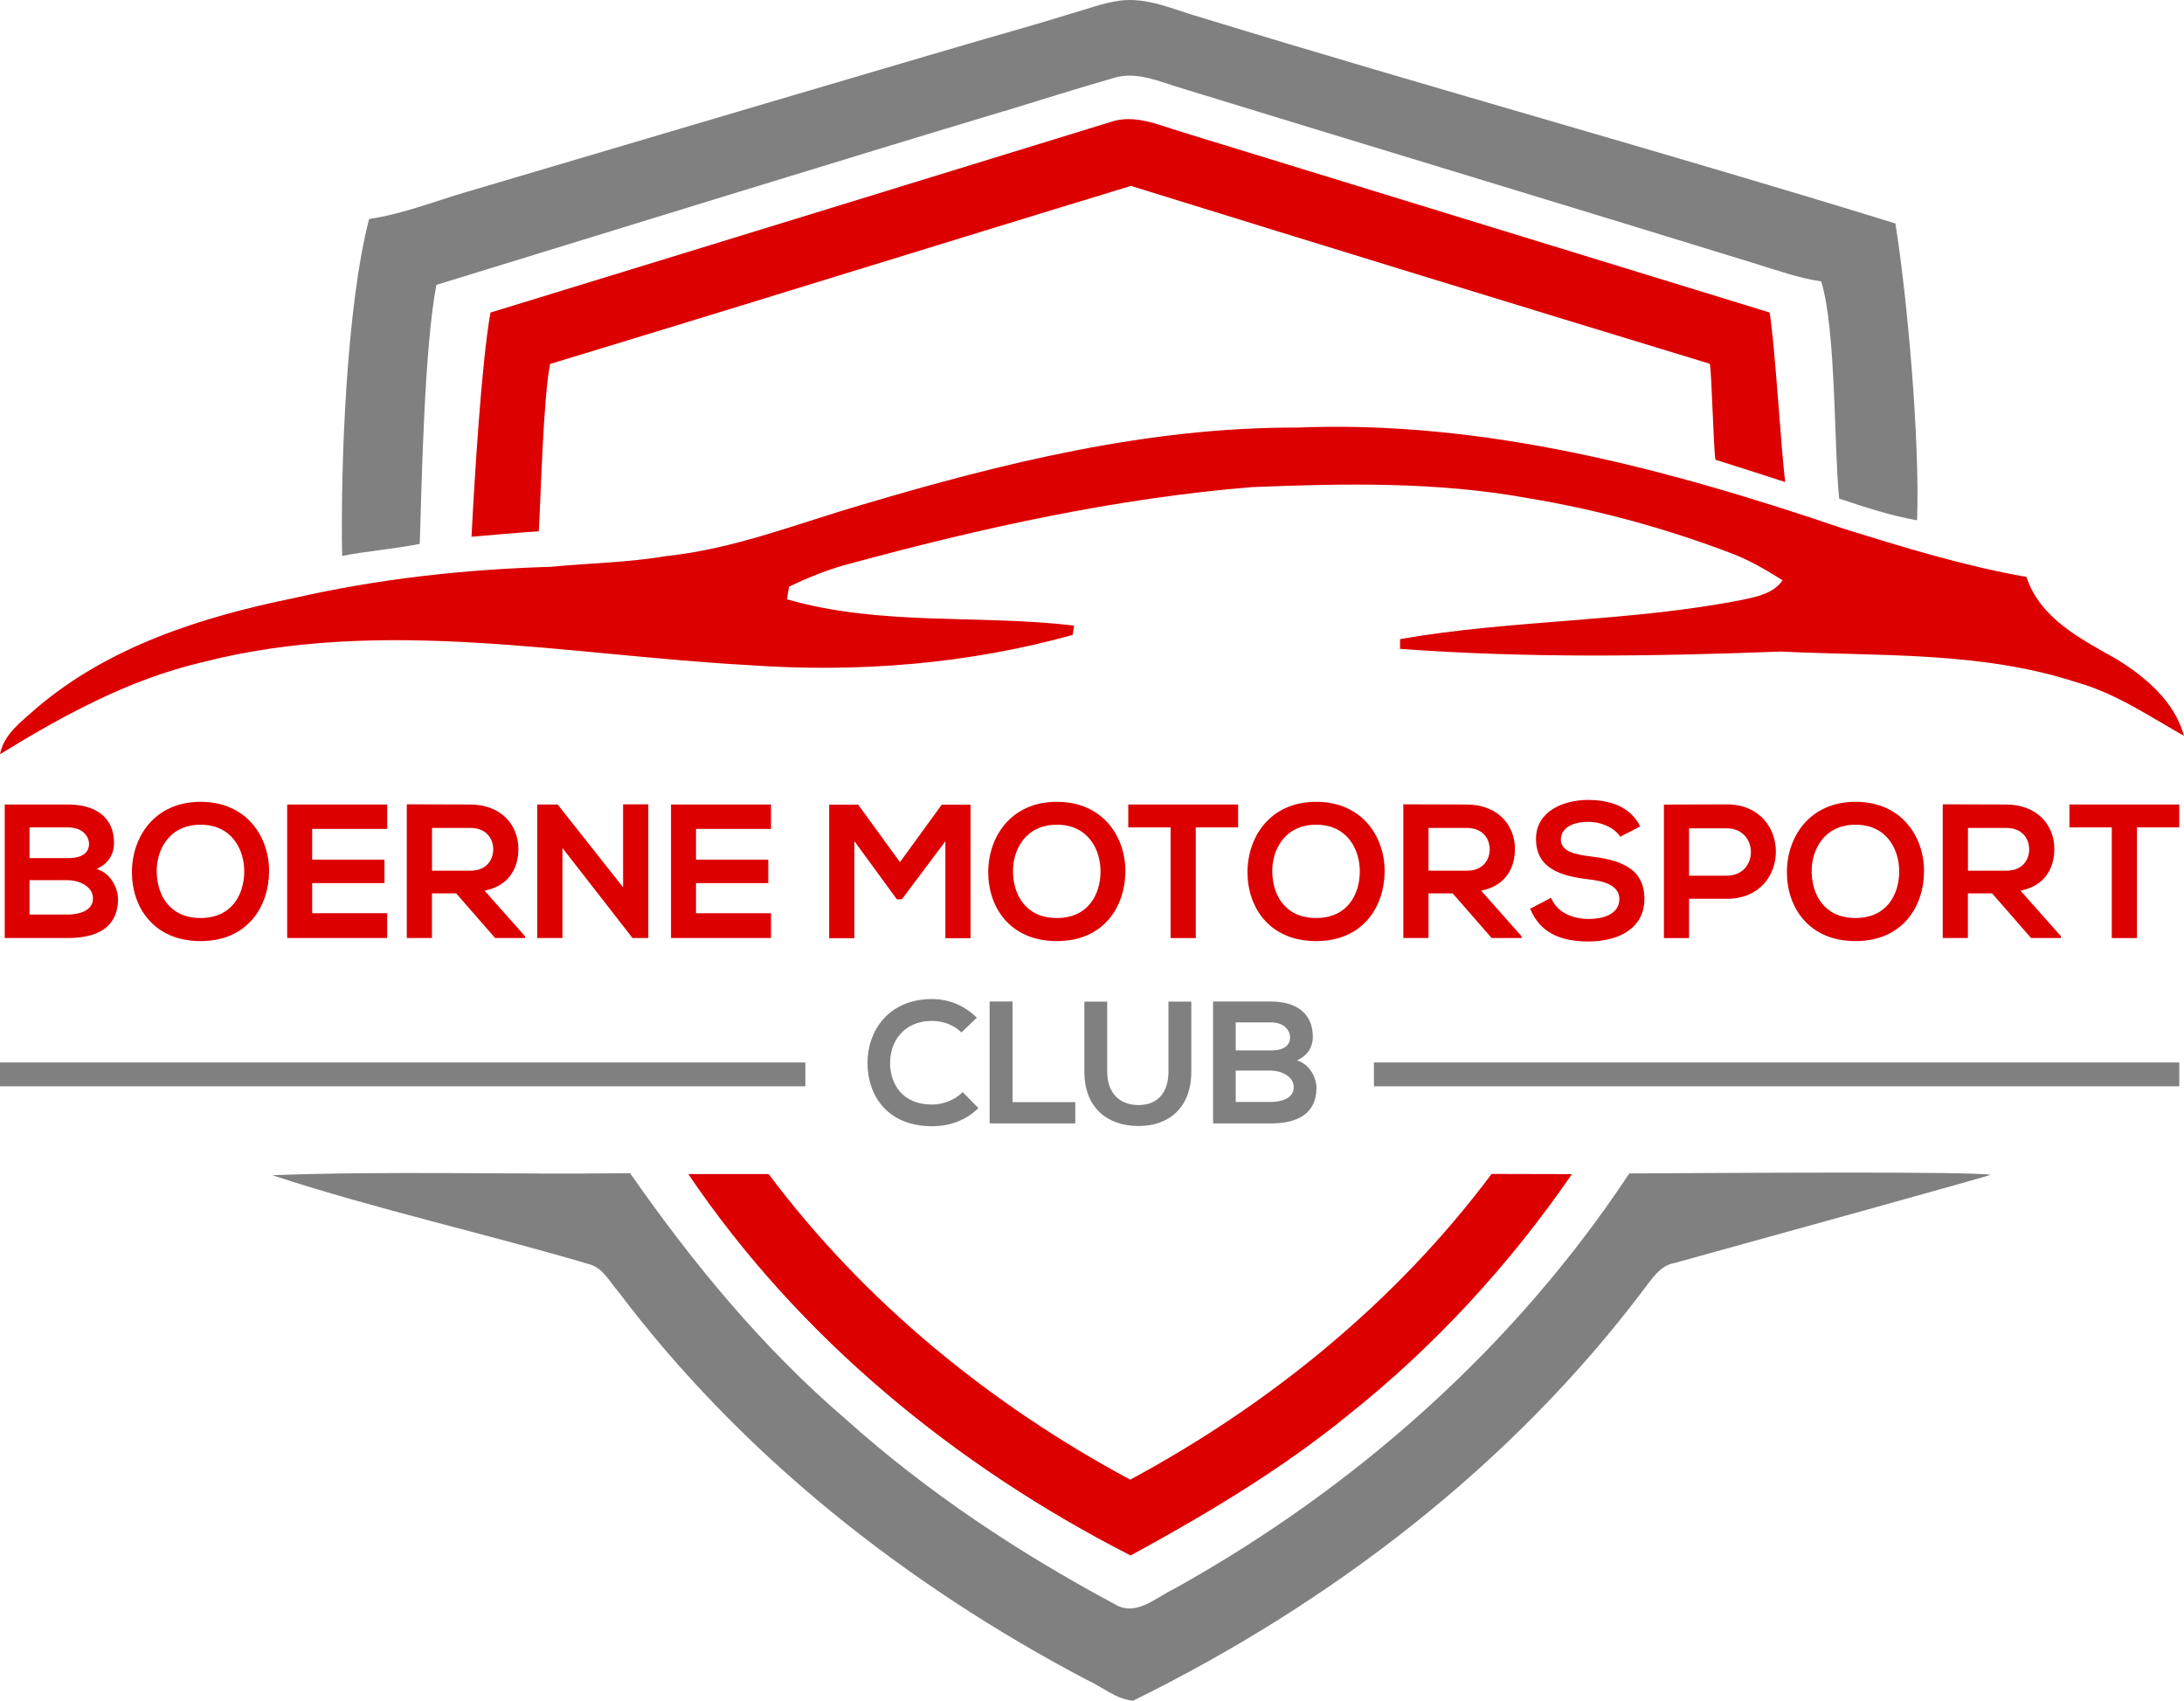
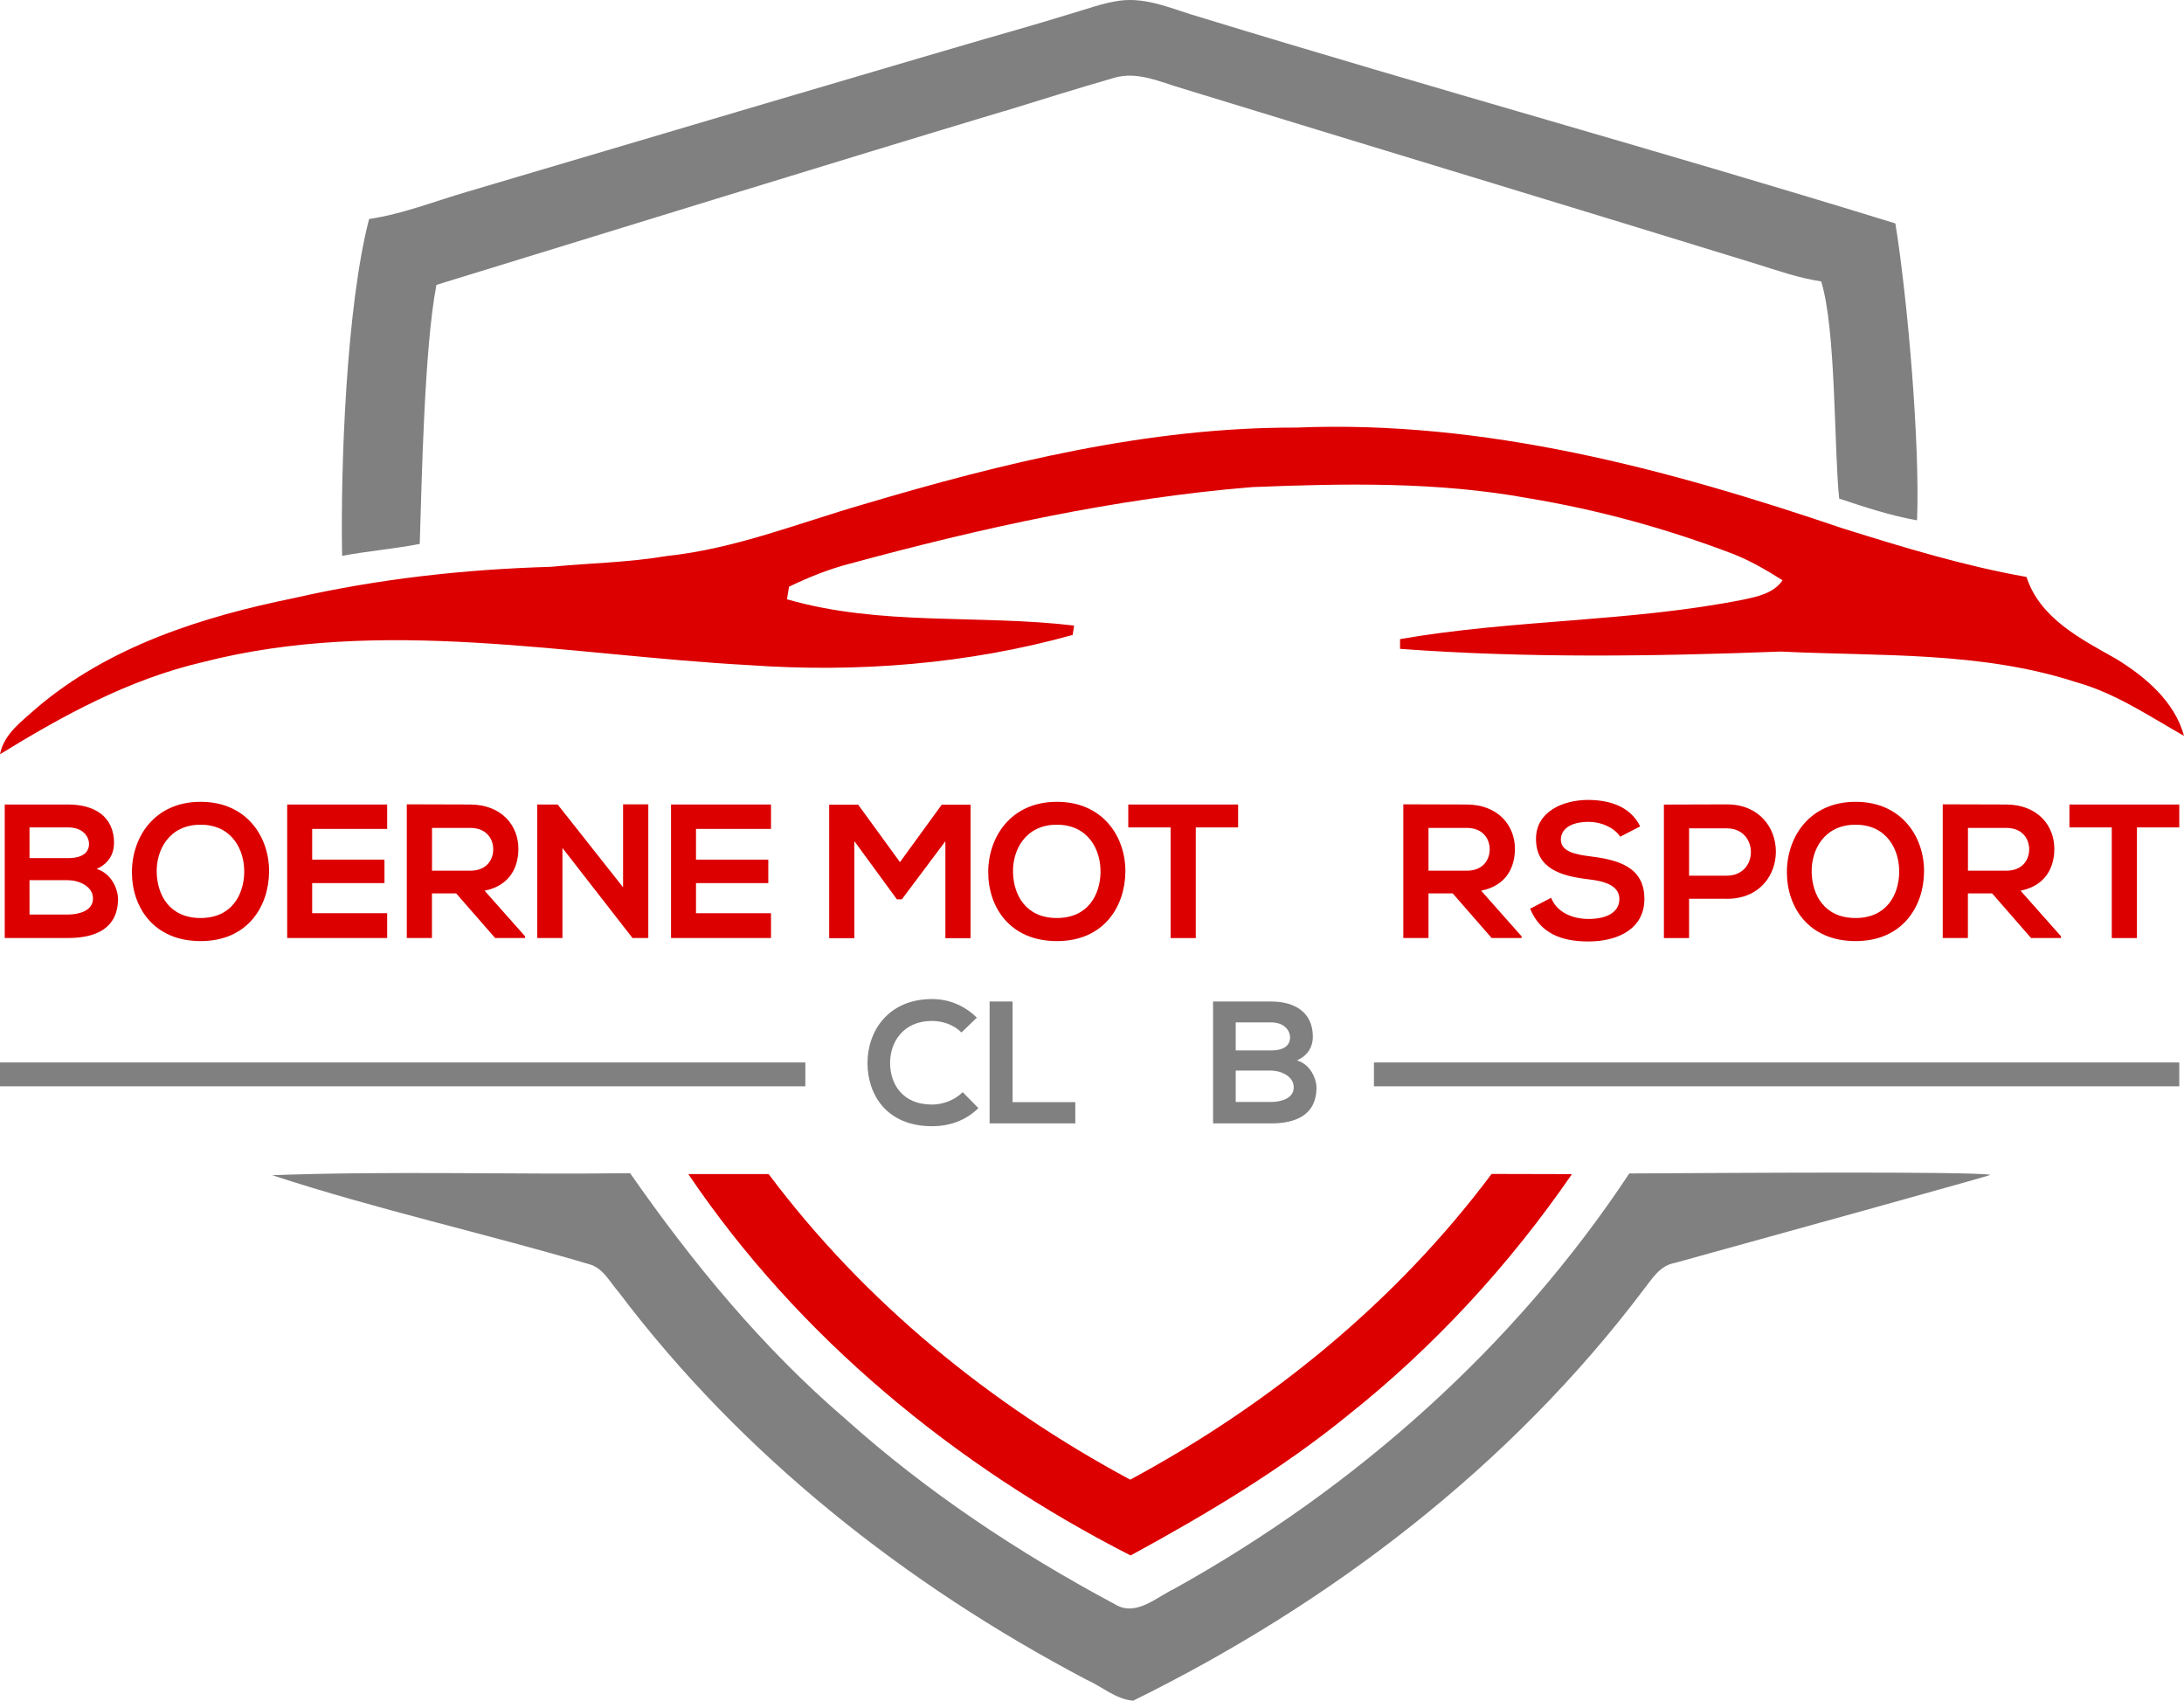
<svg xmlns="http://www.w3.org/2000/svg" data-bbox="0 -0.001 347.15 270.311" viewBox="0 0 347.15 270.31" data-type="color">
  <g>
    <path d="M137.11 80.2c22.41-6.66 45.47-12.31 68.99-12.24 29.75-1.23 58.95 6.55 86.89 16.05 9.58 2.99 19.21 5.94 29.12 7.69 2.16 6.59 8.6 9.83 14.22 13 4.67 2.86 9.33 6.78 10.82 12.26-5.55-3.14-10.91-6.8-17.13-8.53-15.16-4.94-31.26-4.1-46.96-4.87-20.16.77-40.39 1.06-60.52-.43v-1.55c18.06-3.14 36.55-2.7 54.54-6.27 2.29-.49 4.85-1.01 6.26-3.08-2.55-1.61-5.16-3.14-7.98-4.23-10.47-3.99-21.31-6.97-32.36-8.8-14.49-2.66-29.3-2.37-43.95-1.78-21.69 1.77-43.02 6.48-63.99 12.18-3.34.86-6.54 2.16-9.64 3.65-.08.5-.24 1.5-.33 2 14.85 4.3 30.46 2.38 45.64 4.18-.06.38-.18 1.12-.23 1.49-16.67 4.64-34.17 6.02-51.4 4.8-28.9-1.56-58.39-7.82-86.99-.45-11.58 2.71-22.07 8.43-32.11 14.61.63-3.28 3.51-5.26 5.82-7.35 11.52-9.82 26.36-14.51 40.95-17.48 13.38-3.05 27.07-4.56 40.77-4.96 6.15-.59 12.36-.68 18.47-1.72 10.73-1.13 20.81-5.18 31.1-8.17" fill="#dc0000" data-color="1" />
    <path d="M316.38 186.73c-3.08-.57-41.37-.3-57.4-.22-18.22 27.54-43.56 50.03-72.36 66.03-2.89 1.38-6.08 4.47-9.39 2.45-15.3-8.18-29.88-17.84-42.81-29.43-13.21-11.33-24.34-24.84-34.26-39.09-18.96.24-37.94-.38-56.88.32 16.67 5.47 33.85 9.25 50.66 14.23 2.02.71 3.04 2.81 4.39 4.34 19.57 25.94 45.65 46.49 74.31 61.58 2.47 1.09 4.73 3.16 7.48 3.37 31.38-15.44 59.99-37.29 81.14-65.34 1.34-1.71 2.59-3.83 4.93-4.23 12.97-3.58 51.17-14.15 50.19-14.01" fill="#808080" data-color="2" />
    <path d="M109.4 186.61h12.78c15.18 20.28 35.21 36.62 57.47 48.57 22.24-11.98 42.28-28.3 57.44-48.59 4.26.03 8.51 0 12.77.03-9.93 14.43-21.92 27.46-35.65 38.36-10.65 8.66-22.47 15.7-34.5 22.25-27.83-14.21-52.75-34.63-70.31-60.63Z" fill="#dc0000" data-color="1" />
    <path d="M301.27 35.51C264.48 24.16 227.61 14.02 190.8 2.74c-4.2-1.18-8.37-3.24-12.84-2.63-2.72.37-5.3 1.38-7.92 2.12-2.92.9-5.83 1.76-8.75 2.6-6.14 1.69-71.08 20.91-87.14 25.68-5.14 1.51-10.16 3.51-15.48 4.3-3.61 13.84-4.56 39.27-4.29 53.54 4.09-.77 8.25-1.1 12.34-1.9.32-10.08.73-31.24 2.65-41.17 22.5-6.92 66.49-20.5 90.26-27.63v.02c5.81-1.8 11.62-3.61 17.46-5.3 3.66-1.09 7.28.65 10.74 1.66 30.45 9.35 60.94 18.55 91.37 27.93 3.39 1.06 6.75 2.24 10.28 2.77 2.38 7.62 2.03 26.67 2.86 34.52 4.07 1.35 8.15 2.71 12.38 3.45.48-12.19-1.51-35.22-3.45-47.2Z" fill="#808080" data-color="2" />
-     <path d="M187.79 20.95c-3.65-1.08-7.48-2.88-11.32-1.54-5.61 1.72-11.23 3.45-16.84 5.18-1.16.36-11.12 3.42-16.24 4.99-.05.02-.1.03-.15.05-.75.23-1.39.43-1.87.58-.25.08-.46.14-.62.19-.08.03-.17.05-.25.08-.54.16-1.07.33-1.61.49-20.31 6.24-40.62 12.49-60.93 18.71-1.46 8.15-2.59 27.35-3.01 35.63 3.56-.28 7.12-.64 10.69-.86.31-5.23.73-21.47 1.8-26.6 18.53-5.62 37.03-11.32 55.53-17.02 5.55-1.71 11.1-3.42 16.66-5.12 6.71-2.06 13.42-4.12 20.14-6.16 30.64 9.51 61.32 18.93 92.01 28.27.3 1.41.6 13.83.89 15.25 3.7 1.18 7.4 2.34 11.09 3.55-.68-5.34-1.6-21.64-2.48-26.95-31.17-9.56-62.33-19.14-93.49-28.71Z" fill="#dc0000" data-color="1" />
    <path d="M18.12 134.02c0 1.64-.79 3.21-2.76 4.09 2.49.76 3.4 3.4 3.4 4.73 0 4.73-3.55 6.25-7.94 6.25H.75v-21.22h10.07c4.18 0 7.31 1.88 7.31 6.15Zm-13.43 2.37h6.12c2.52 0 3.34-1.06 3.34-2.27 0-.97-.79-2.61-3.34-2.61H4.69zm0 8.97h6.12c1.64 0 3.97-.55 3.97-2.55s-2.33-2.91-3.97-2.91H4.69z" fill="#dc0000" data-color="1" />
    <path d="M42.77 138.6c-.06 5.49-3.43 10.98-10.88 10.98s-10.92-5.37-10.92-10.95 3.58-11.19 10.92-11.19 10.95 5.61 10.88 11.16m-17.86.09c.09 3.49 1.97 7.22 6.97 7.22s6.88-3.76 6.94-7.25c.06-3.58-1.94-7.58-6.94-7.58s-7.07 4.03-6.97 7.61" fill="#dc0000" data-color="1" />
    <path d="M61.54 149.09H45.65v-21.22h15.89v3.88H49.62v4.88h11.49v3.73H49.62v4.79h11.92z" fill="#dc0000" data-color="1" />
    <path d="M83.46 149.09H78.7L72.51 142h-3.85v7.09h-4v-21.25c3.37 0 6.73.03 10.1.03 5 .03 7.64 3.36 7.64 7.03 0 2.91-1.33 5.85-5.37 6.67l6.43 7.25zM68.67 131.6v6.79h6.09c2.55 0 3.64-1.7 3.64-3.4s-1.12-3.4-3.64-3.4h-6.09Z" fill="#dc0000" data-color="1" />
    <path d="M99.05 127.84h4v21.25h-2.49v.03L89.4 134.78v14.31h-4v-21.22h3.24l10.4 13.16v-13.19Z" fill="#dc0000" data-color="1" />
    <path d="M122.55 149.09h-15.89v-21.22h15.89v3.88h-11.92v4.88h11.49v3.73h-11.49v4.79h11.92z" fill="#dc0000" data-color="1" />
    <path d="m150.26 133.72-6.91 9.22h-.79l-6.76-9.25v15.43h-4V127.9h4.61l6.64 9.13 6.64-9.13h4.58v21.22h-4v-15.4Z" fill="#dc0000" data-color="1" />
    <path d="M178.88 138.6c-.06 5.49-3.43 10.98-10.88 10.98s-10.92-5.37-10.92-10.95 3.58-11.19 10.92-11.19 10.95 5.61 10.88 11.16m-17.86.09c.09 3.49 1.97 7.22 6.97 7.22s6.88-3.76 6.94-7.25c.06-3.58-1.94-7.58-6.94-7.58s-7.07 4.03-6.97 7.61" fill="#dc0000" data-color="1" />
    <path d="M186.07 131.51h-6.73v-3.64h17.46v3.64h-6.73v17.59h-4z" fill="#dc0000" data-color="1" />
-     <path d="M220.09 138.6c-.06 5.49-3.43 10.98-10.88 10.98s-10.92-5.37-10.92-10.95 3.58-11.19 10.92-11.19 10.95 5.61 10.88 11.16m-17.86.09c.09 3.49 1.97 7.22 6.97 7.22s6.88-3.76 6.94-7.25c.06-3.58-1.94-7.58-6.94-7.58s-7.07 4.03-6.97 7.61" fill="#dc0000" data-color="1" />
    <path d="M241.86 149.09h-4.76l-6.19-7.09h-3.85v7.09h-4v-21.25c3.37 0 6.73.03 10.1.03 5 .03 7.64 3.36 7.64 7.03 0 2.91-1.33 5.85-5.37 6.67l6.43 7.25zm-14.8-17.49v6.79h6.09c2.55 0 3.64-1.7 3.64-3.4s-1.12-3.4-3.64-3.4h-6.09Z" fill="#dc0000" data-color="1" />
    <path d="M257.53 132.99c-.73-1.21-2.73-2.36-5.03-2.36-2.97 0-4.4 1.24-4.4 2.82 0 1.85 2.18 2.36 4.73 2.67 4.43.55 8.55 1.7 8.55 6.76 0 4.73-4.18 6.76-8.91 6.76-4.34 0-7.67-1.33-9.25-5.21l3.33-1.73c.94 2.33 3.4 3.36 5.97 3.36s4.88-.88 4.88-3.18c0-2-2.09-2.82-4.91-3.12-4.34-.52-8.34-1.67-8.34-6.43 0-4.37 4.31-6.16 8.22-6.19 3.31 0 6.73.94 8.34 4.21z" fill="#dc0000" data-color="1" />
    <path d="M274.48 142.85h-6v6.25h-4v-21.22c3.33 0 6.67-.03 10.01-.03 10.37 0 10.4 15.01 0 15.01Zm-6-3.67h6c5.12 0 5.09-7.52 0-7.52h-6z" fill="#dc0000" data-color="1" />
    <path d="M305.83 138.6c-.06 5.49-3.43 10.98-10.88 10.98s-10.92-5.37-10.92-10.95 3.58-11.19 10.92-11.19 10.95 5.61 10.88 11.16m-17.86.09c.09 3.49 1.97 7.22 6.97 7.22s6.88-3.76 6.94-7.25c.06-3.58-1.94-7.58-6.94-7.58s-7.07 4.03-6.97 7.61" fill="#dc0000" data-color="1" />
    <path d="M327.6 149.09h-4.76l-6.19-7.09h-3.85v7.09h-4v-21.25c3.37 0 6.73.03 10.1.03 5 .03 7.64 3.36 7.64 7.03 0 2.91-1.33 5.85-5.37 6.67l6.43 7.25zm-14.79-17.49v6.79h6.09c2.55 0 3.64-1.7 3.64-3.4s-1.12-3.4-3.64-3.4h-6.09Z" fill="#dc0000" data-color="1" />
    <path d="M335.67 131.51h-6.73v-3.64h17.46v3.64h-6.73v17.59h-4z" fill="#dc0000" data-color="1" />
    <path d="M155.52 176.12c-1.99 1.97-4.57 2.88-7.36 2.88-7.2 0-10.24-4.96-10.27-9.99-.03-5.07 3.27-10.22 10.27-10.22 2.63 0 5.12 1 7.11 2.96l-2.44 2.35c-1.27-1.25-2.99-1.83-4.68-1.83-4.68 0-6.7 3.49-6.67 6.73.03 3.21 1.88 6.56 6.67 6.56 1.69 0 3.6-.69 4.87-1.97l2.49 2.52Z" fill="#808080" data-color="2" />
    <path d="M160.95 159.18v16h9.97v3.38H157.3v-19.38z" fill="#808080" data-color="2" />
-     <path d="M189.36 159.2v11.1c0 5.73-3.52 8.67-8.39 8.67s-8.61-2.82-8.61-8.67v-11.1h3.63v11.1c0 3.49 1.99 5.34 5.01 5.34s4.73-2.02 4.73-5.34v-11.1z" fill="#808080" data-color="2" />
    <path d="M208.68 164.8c0 1.49-.72 2.93-2.52 3.74 2.27.69 3.1 3.1 3.1 4.32 0 4.32-3.24 5.7-7.25 5.7h-9.19v-19.38h9.19c3.82 0 6.67 1.72 6.67 5.62m-12.26 2.16h5.59c2.3 0 3.05-.97 3.05-2.08 0-.89-.72-2.38-3.05-2.38h-5.59zm0 8.19h5.59c1.5 0 3.63-.5 3.63-2.33s-2.13-2.66-3.63-2.66h-5.59v4.98Z" fill="#808080" data-color="2" />
    <path fill="#808080" d="M128.01 168.87v3.79H0v-3.79z" data-color="2" />
    <path fill="#808080" d="M346.4 168.87v3.79H218.39v-3.79z" data-color="2" />
  </g>
</svg>